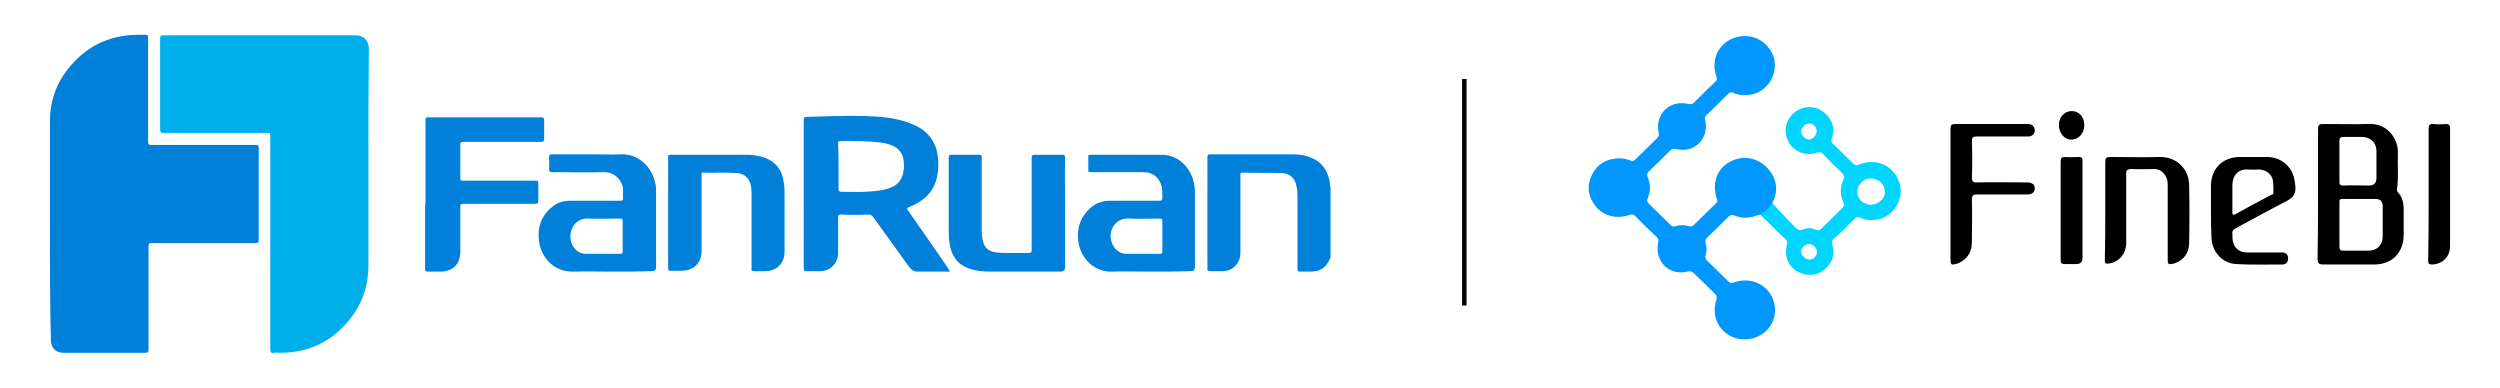
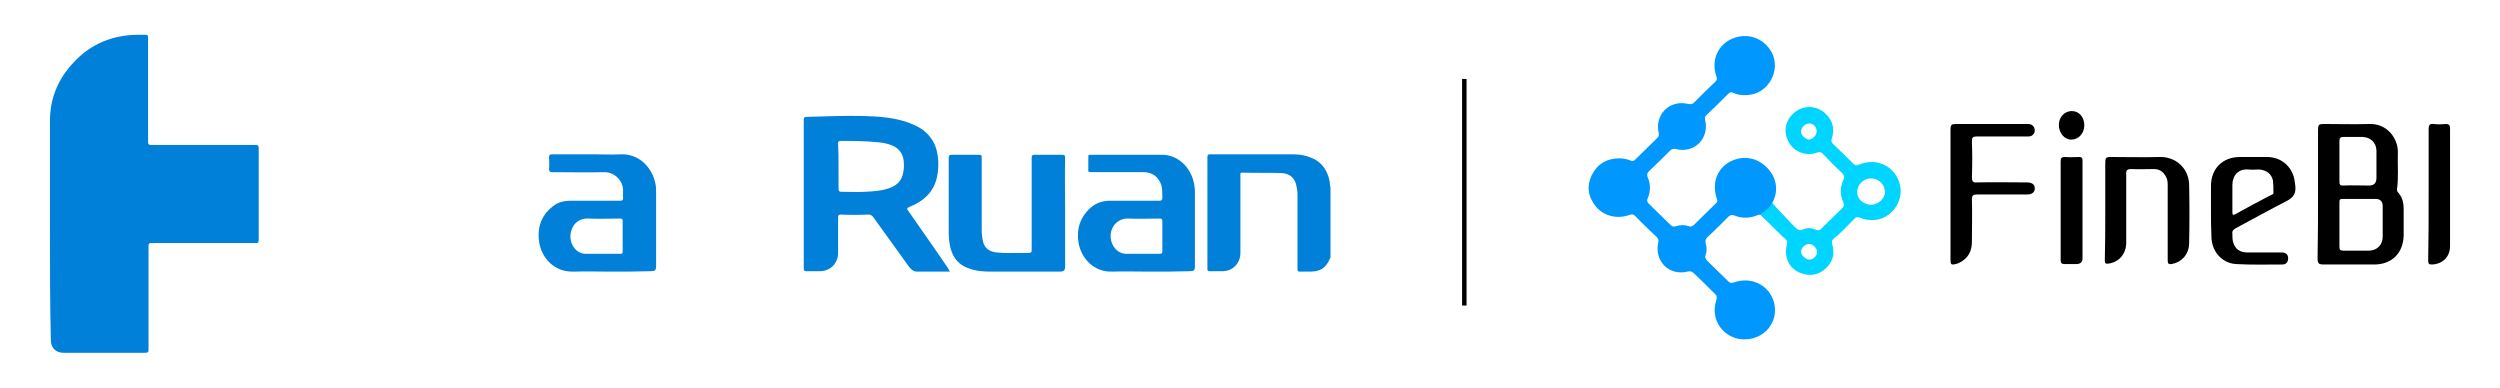
<svg xmlns="http://www.w3.org/2000/svg" version="1.1" id="Layer_1" x="0px" y="0px" viewBox="0 0 560.5 87" style="enable-background:new 0 0 560.5 87;" xml:space="preserve">
  <style type="text/css"> .st0{fill:#0080D9;} .st1{fill:#00AFEA;} .st2{fill:#0098FF;} .st3{fill:#00D5FF;} .st4{fill:#E9E7E3;stroke:#000000;stroke-miterlimit:10;} </style>
  <g>
    <g>
      <path class="st0" d="M298.3,57.7C298.3,57.8,298.3,57.8,298.3,57.7c-1,2.4-2.2,3.2-4.7,3.2c-0.7,0-1.5,0-2.2,0 c-0.4,0-0.5-0.1-0.5-0.5c0-0.3,0-0.6,0-0.9c0-5.1,0-10.3,0-15.4c0-0.7,0-1.4-0.2-2.2c-0.3-1.9-1.4-3-3.4-3.1 c-2.9-0.1-5.9,0-8.8-0.1c-0.5,0-0.4,0.3-0.4,0.6c0,3,0,5.9,0,8.9c0,2.8,0,5.6,0,8.5c0,2.3-1.7,4.1-4,4.1c-1,0-1.9,0-2.9,0 c-0.4,0-0.5-0.1-0.5-0.5c0-1.1,0-2.2,0-3.3c0-7.2,0-14.5,0-21.7c0-0.6,0.1-0.7,0.7-0.7c6.2,0,12.5,0,18.7,0c1.4,0,2.9,0.3,4.2,0.9 c2.2,1,3.3,2.8,3.8,5.1c0.1,0.5,0,0.9,0.2,1.4C298.3,47.3,298.3,52.5,298.3,57.7z" />
-       <path class="st1" d="M82.6,35.4c0,8.1,0,16.1,0,24.2c0,4.2-1.2,8.1-3.8,11.5c-3.9,5.2-9.2,7.9-15.7,8c-0.6,0-1.2-0.1-1.7,0 c-0.7,0.1-0.8-0.2-0.8-0.8c0-0.2,0-0.3,0-0.5c0-15.8,0-31.6,0-47.3c0-0.6-0.1-0.8-0.7-0.7c-7.7,0-15.5,0-23.2,0 c-0.6,0-0.8-0.1-0.8-0.8c0-6.8,0-13.6,0-20.4c0-0.6,0.2-0.7,0.8-0.7c14.3,0,28.6,0,42.9,0c1.9,0,3.1,1.1,3.1,3.1 C82.6,19.1,82.6,27.3,82.6,35.4z" />
      <path class="st0" d="M11.2,51.3c0-8.1,0-16.1,0-24.2c0-5,1.8-9.4,5.3-13.1c3.9-4.2,8.8-6.2,14.6-6.2c0.5,0,1,0,1.5,0 c0.4,0,0.6,0.1,0.6,0.5c0,0.8,0,1.6,0,2.5c0,7,0,14,0,21c0,0.5,0.1,0.7,0.7,0.7c7.8,0,15.6,0,23.4,0c0.6,0,0.7,0.2,0.7,0.7 c0,6.9,0,13.7,0,20.6c0,0.6-0.2,0.7-0.7,0.7c-7.8,0-15.6,0-23.3,0c-0.6,0-0.7,0.1-0.7,0.7c0,7.7,0,15.5,0,23.2 c0,0.5-0.1,0.7-0.7,0.7c-6.1,0-12.2,0-18.3,0c-1.8,0-2.9-1.1-2.9-2.9C11.2,67.9,11.2,59.6,11.2,51.3z" />
      <path class="st0" d="M213,60.9c-2.5,0-4.9,0-7.4,0c-0.8,0-1.3-0.5-1.8-1.1c-2.7-3.7-5.3-7.4-8-11.1c-0.3-0.4-0.6-0.6-1.1-0.6 c-2.1,0.1-4.2,0.1-6.2,0c-0.5,0-0.6,0.2-0.6,0.6c0,2.7,0,5.3,0,8c0,2.3-1.7,4.1-4.1,4.1c-1,0-2,0-3,0c-0.5,0-0.6-0.2-0.6-0.6 c0-4.2,0-8.4,0-12.7c0-6.9,0-13.8,0-20.6c0-0.5,0.1-0.7,0.7-0.7c4.2-0.1,8.4-0.3,12.6-0.2c3.4,0.1,6.9,0.3,10.2,1.5 c1,0.4,2,0.8,2.9,1.4c1.7,1.2,2.9,2.8,3.4,4.8c0.5,2.1,0.5,4.2,0,6.3c-0.8,3.2-3,5.1-5.9,6.3c-0.9,0.4-0.9,0.4-0.3,1.2 c2.9,4.2,5.9,8.4,8.8,12.7C212.7,60.5,212.8,60.6,213,60.9z M188,37.3c0,1.7,0,3.3,0,5c0,0.6,0.2,0.7,0.7,0.7c1.7,0,3.5,0.1,5.2,0 c1.9-0.1,3.9-0.2,5.7-0.9c1.6-0.6,2.6-1.7,2.9-3.4c0.2-0.9,0.2-1.8,0.1-2.7c-0.2-1.6-1.1-2.8-2.6-3.4c-1-0.4-2-0.6-3.1-0.7 c-2.8-0.3-5.6-0.3-8.5-0.3c-0.4,0-0.5,0.2-0.5,0.5C188,33.9,188,35.6,188,37.3z" />
-       <path class="st0" d="M95.4,43.6c0-5.6,0-11.1,0-16.7c0-0.5,0.1-0.6,0.6-0.6c8.4,0,16.9,0,25.3,0c0.6,0,0.7,0.2,0.7,0.7 c0,1.4,0,2.7,0,4.1c0,0.5-0.1,0.7-0.7,0.7c-5.8,0-11.5,0-17.3,0c-0.6,0-0.8,0.1-0.8,0.7c0,2.5,0,4.9,0,7.4c0,0.5,0.1,0.6,0.6,0.6 c5.3,0,10.7,0,16,0c0.9,0,0.9,0,0.9,0.9c0,1.2,0,2.3,0,3.5c0,0.6-0.1,0.8-0.8,0.8c-5.3,0-10.7,0-16,0c-0.6,0-0.7,0.1-0.7,0.7 c0,3.4,0,6.7,0,10.1c0,2.7-1.7,4.4-4.5,4.4c-0.9,0-1.9,0-2.8,0c-0.5,0-0.6-0.1-0.6-0.6c0-4.6,0-9.1,0-13.7 C95.4,45.6,95.4,44.6,95.4,43.6z" />
      <path class="st0" d="M136.8,60.9c-2.7,0-5.5-0.1-8.2,0c-4.4,0.1-6.9-3-7.6-6c-0.7-3.4,0.1-6.4,2.9-8.6c1.2-1,2.6-1.3,4.2-1.3 c3.7,0,7.3,0,11,0c0.4,0,0.6-0.1,0.6-0.6c-0.1-0.9,0.1-1.8-0.1-2.6c-0.4-1.6-1.9-3.2-4.1-3.2c-3.9,0.1-7.8,0-11.6,0 c-0.7,0-0.8-0.2-0.8-0.8c0.1-0.8,0-1.6,0-2.5c0-0.5,0.1-0.7,0.7-0.7c3.2,0,6.3,0,9.5,0c1.9,0,3.8,0.1,5.8,0c4.2-0.2,7.1,3,7.8,6.4 c0.2,0.7,0.2,1.5,0.2,2.2c0,5.5,0,11,0,16.4c0,1-0.2,1.2-1.2,1.2C142.8,60.9,139.8,60.9,136.8,60.9z M135.3,56.9 c1.3,0,2.6,0,3.8,0c0.4,0,0.5-0.1,0.5-0.5c0-2.3,0-4.6,0-6.9c0-0.4-0.1-0.5-0.6-0.5c-2.4,0-4.7,0.1-7.1,0c-2.4-0.1-3.8,1.6-4,3.6 c-0.2,2.3,1.4,4.5,3.8,4.3C133,56.9,134.2,56.9,135.3,56.9z" />
      <path class="st0" d="M257.7,60.9c-2.8,0-5.6-0.1-8.4,0c-4.1,0.1-6.9-3-7.5-6.5c-0.5-3.1,0.4-5.8,2.8-7.9c1.3-1.1,2.8-1.5,4.4-1.5 c3.6,0,7.3,0,10.9,0c0.6,0,0.7-0.2,0.7-0.7c0-0.9,0-1.8-0.2-2.7c-0.6-1.9-2-3-4-3c-3.9,0-7.8,0-11.8,0c-0.5,0-0.7-0.1-0.6-0.7 c0-0.9,0-1.9,0-2.8c0-0.4,0.1-0.4,0.5-0.4c5.3,0,10.6,0,16,0c3.1,0,5.8,2.1,6.9,5.3c0.3,1,0.5,2,0.5,3c0,5.6,0,11.2,0,16.7 c0,0.9-0.2,1.1-1.1,1.1C263.7,60.9,260.7,60.9,257.7,60.9z M256.2,56.9c1.3,0,2.6,0,3.8,0c0.5,0,0.6-0.1,0.6-0.6 c0-2.2,0-4.5,0-6.7c0-0.5-0.2-0.6-0.6-0.6c-2.3,0-4.7,0.1-7,0c-2.4-0.1-4,1.8-4,3.9c0,2.2,1.6,4.2,3.9,4 C253.9,56.9,255.1,56.9,256.2,56.9z" />
      <path class="st0" d="M238.8,47.5c0,4,0,8,0,12c0,1.2-0.2,1.4-1.4,1.4c-5,0-10.1,0-15.1,0c-1.7,0-3.4-0.1-5-0.7 c-2.7-0.9-4-2.9-4.4-5.6c-0.2-1.1-0.2-2.2-0.2-3.3c0-5.3,0-10.6,0-15.9c0-0.5,0.1-0.7,0.7-0.7c2,0,4.1,0,6.1,0 c0.5,0,0.6,0.1,0.6,0.6c0,5.4,0,10.9,0,16.3c0,0.9,0.1,1.7,0.3,2.6c0.4,1.5,1.4,2.2,3,2.4c1.8,0.2,3.6,0.1,5.4,0.1 c0.6,0,1.3,0,1.9,0c0.5,0,0.6-0.2,0.6-0.6c0-3.5,0-6.9,0-10.4c0-3.4,0-6.9,0-10.3c0-0.6,0.2-0.7,0.7-0.7c2,0,4.1,0,6.1,0 c0.5,0,0.7,0.1,0.7,0.6C238.7,39.4,238.8,43.5,238.8,47.5z" />
-       <path class="st0" d="M149.8,47.8c0-4.2,0-8.3,0-12.5c0-0.4,0-0.6,0.5-0.6c5.8,0,11.6,0,17.4,0c1,0,1.9,0.2,2.9,0.4 c3,0.8,4.7,2.7,5.1,5.7c0.2,1,0.2,2.1,0.2,3.1c0,4.2,0,8.3,0,12.5c0,2.6-1.7,4.4-4.4,4.4c-0.8,0-1.6,0-2.4,0 c-0.5,0-0.7-0.1-0.6-0.7c0-5.4,0-10.8,0-16.2c0-0.7,0-1.3-0.1-2c-0.3-1.8-1.3-2.9-3.1-3.1c-2.6-0.2-5.2,0-7.7-0.1 c-0.3,0-0.3,0.1-0.3,0.3c0,0.1,0,0.3,0,0.4c0,5.6,0,11.2,0,16.9c0,2.6-1.7,4.3-4.3,4.4c-0.9,0-1.8,0-2.7,0c-0.5,0-0.5-0.2-0.5-0.6 C149.8,56.2,149.8,52,149.8,47.8z" />
    </g>
    <g>
      <g>
        <g>
          <path d="M519.7,43.5c0-4.7,0-9.5,0-14.2c0-1.4,0.1-1.5,1.5-1.5c3.3,0,6.6,0.1,9.9,0c4.2-0.2,6.6,3.4,6.5,6.4 c-0.1,2.8,0.2,5.5-0.2,8.3c0,0.3,0.1,0.5,0.3,0.7c0.9,1,1.2,2.3,1.2,3.6c0,2,0,4,0,6c-0.1,4-2.7,6.5-6.6,6.5 c-3.7,0-7.5,0-11.2,0c-1.3,0-1.5-0.2-1.5-1.5C519.7,53,519.7,48.3,519.7,43.5z M524.5,50.3c0,1.7,0,3.3,0,5 c0,0.7,0.2,0.9,0.9,0.9c1.9,0,3.8,0,5.7,0c1.8,0,3.1-1.3,3.1-3.1c0-2.3,0-4.6,0-6.9c0-1.1-0.6-1.6-1.6-1.6c-2.5,0-4.9,0-7.4,0 c-0.7,0-0.7,0.3-0.7,0.8C524.5,47,524.5,48.7,524.5,50.3z M524.5,36.3c0,1.5,0,2.9,0,4.4c0,0.6,0.1,0.9,0.8,0.9 c1.9-0.1,3.9,0,5.8,0c1.1,0,1.7-0.5,1.7-1.7c0-2.1,0-4.1,0-6.2c-0.1-1.8-1.3-2.9-3.1-3c-1.4,0-2.9,0-4.3,0 c-0.7,0-0.9,0.3-0.9,0.9C524.5,33.2,524.5,34.8,524.5,36.3z" />
          <path d="M472,47.4c0-3.6,0-7.2,0-10.8c0-1.2,0.1-1.4,1.3-1.4c3.6,0,7.3,0.1,10.9,0c3.5-0.1,6.4,2.4,6.6,6c0.1,4.5,0.1,9,0,13.5 c-0.1,2.4-1.7,4.1-3.9,4.5c-0.7,0.1-0.9-0.1-0.9-0.8c0-5.6,0-11.1,0-16.7c0-0.7,0-1.4-0.4-2.1c-0.6-1.1-1.4-1.7-2.7-1.7 c-1.7,0-3.3,0.1-5,0c-1,0-1.3,0.3-1.2,1.2c0,5.1,0,10.2,0,15.3c0,2.5-1.6,4.4-4,4.7c-0.7,0.1-0.8-0.1-0.8-0.8 C472,54.8,472,51.1,472,47.4z" />
          <path d="M495.7,47.2c0-1.8,0-3.7,0-5.5c0-3.9,2.6-6.5,6.5-6.5c2,0,4.1,0,6.1,0c3,0,5.5,2,6.1,5c0.1,0.4,0.1,0.9,0.2,1.4 c0.2,1.6-0.3,2.6-1.8,3.4c-3.9,2-7.7,4.1-11.6,6.2c-0.5,0.3-0.8,0.6-0.7,1.2c0,0.7,0,1.4,0.2,2c0.4,1.4,1.5,2.2,3.1,2.2 c2.6,0,5.2,0,7.8,0c0.9,0,1.4,0.5,1.4,1.3c0,0.8-0.4,1.4-1.3,1.4c-3.5,0-6.9,0.1-10.4-0.1c-3.2-0.2-5.5-2.9-5.5-6.2 C495.7,51.1,495.7,49.2,495.7,47.2z M500.5,44.5c0,1,0,2,0,3c0,0.7,0.1,0.8,0.7,0.5c2.7-1.5,5.3-2.9,8-4.3 c0.3-0.1,0.6-0.2,0.5-0.6c0-0.9,0-1.8-0.1-2.6c-0.3-1.5-1.5-2.4-3.1-2.5c-0.8,0-1.6,0.1-2.4,0c-2.4-0.2-3.6,1.5-3.6,3.5 C500.5,42.5,500.5,43.5,500.5,44.5z" />
          <path d="M437.3,43.7c0-4.8,0-9.7,0-14.5c0-1.3,0.2-1.4,1.4-1.4c5.3,0,10.6,0,15.9,0c0.7,0,1.2,0.2,1.5,0.9 c0.2,0.6,0.1,1.1-0.3,1.5c-0.4,0.4-0.8,0.4-1.3,0.4c-3.8,0-7.5,0-11.3,0c-0.9,0-1.1,0.2-1.1,1.1c0.1,2.7,0.1,5.4,0,8 c0,0.9,0.2,1.3,1.2,1.2c3.7-0.1,7.5,0,11.2,0c1.1,0,1.7,0.5,1.7,1.3c0,0.9-0.6,1.4-1.7,1.4c-3.7,0-7.5,0-11.2,0 c-0.9,0-1.2,0.2-1.2,1.1c0.1,3.2,0,6.3,0,9.5c0,2.1-0.8,3.7-2.8,4.7c-0.2,0.1-0.4,0.2-0.5,0.2c-1.4,0.4-1.5,0.3-1.5-1.1 C437.3,53.2,437.3,48.5,437.3,43.7z" />
          <path d="M544.5,43.7c0-4.9,0-9.9,0-14.8c0-0.8,0.2-1.2,1.1-1.1c0.9,0.1,1.8,0.1,2.7,0c0.8,0,1,0.3,1,1c0,4.4,0,8.8,0,13.2 c0,4.4,0,8.8,0,13.2c0,2.4-1.7,4-4,4.1c-0.7,0-0.9-0.1-0.9-0.9C544.5,53.5,544.5,48.6,544.5,43.7z" />
          <path d="M462,47.3c0-3.7,0-7.4,0-11.1c0-0.8,0.2-1,1-1c1.1,0.1,2.2,0,3.2,0c0.5,0,0.7,0.2,0.7,0.7c0,7.3,0,14.7,0,22 c0,0.9-0.5,1.3-1.4,1.3c-0.9,0-1.8,0-2.6,0c-0.7,0-0.9-0.2-0.9-0.9C462,54.7,462,51,462,47.3z" />
          <path d="M467.3,28.1c0,1.8-1.3,3.2-2.9,3.2c-1.6,0-2.8-1.5-2.8-3.3c0-1.8,1.3-3.1,2.9-3.1C466.1,24.9,467.3,26.2,467.3,28.1z" />
        </g>
      </g>
      <g>
        <g>
          <g>
            <path class="st2" d="M398.4,51.2c-0.9-1-2.4-1.7-3.3-2.7c-0.3-0.4-0.6-0.5-1.1-0.3c-1.7,0.8-3.5,0.8-5.2,0.1 c-0.5-0.2-0.8-0.1-1.2,0.2c-1.6,1.6-3.2,3.2-4.8,4.7c-0.4,0.4-0.5,0.7-0.4,1.3c0.3,0.9,0.3,1.8,0,2.7c-0.2,0.5,0,0.8,0.3,1.2 c1.6,1.6,3.2,3.1,4.8,4.7c0.4,0.4,0.8,0.4,1.3,0.2c3.2-1.1,6.4,0,8.1,2.6c1.5,2.4,1.4,5.4-0.3,7.6c-1.7,2.2-4.8,3.1-7.5,2.3 c-3.7-1.2-5.5-4.9-4.3-8.5c0.2-0.7,0.1-1.1-0.4-1.5c-1.5-1.5-3-3-4.6-4.5c-0.4-0.4-0.8-0.6-1.5-0.4c-4.1,1-7.5-2.4-6.5-6.6 c0.1-0.5,0-0.8-0.4-1.2c-1.6-1.5-3.2-3-4.7-4.6c-0.5-0.5-0.8-0.5-1.4-0.3c-2.8,1-5.8,0.2-7.5-1.9c-1.8-2.2-2.1-4.6-0.9-7.1 c1.3-2.5,3.4-3.7,6.2-3.7c0.9,0,1.7,0.2,2.5,0.5c0.4,0.2,0.7,0.1,1-0.2c1.6-1.6,3.3-3.2,4.9-4.8c0.3-0.3,0.5-0.6,0.4-1.1 c-1-4.2,2.4-7.6,6.6-6.6c0.6,0.1,0.9,0.1,1.3-0.3c1.6-1.6,3.2-3.2,4.8-4.7c0.4-0.4,0.4-0.7,0.2-1.2c-1.2-3.5,0.3-7,3.5-8.4 c3.5-1.5,7.1-0.2,8.9,3c2.2,4.1-0.8,9.4-5.4,9.6c-1.1,0.1-2.2,0-3.2-0.5c-0.5-0.2-0.8-0.1-1.1,0.2c-1.6,1.6-3.2,3.2-4.9,4.8 c-0.4,0.3-0.4,0.7-0.3,1.1c1,4.2-2.5,7.6-6.6,6.5c-0.5-0.1-0.8,0-1.2,0.3c-1.6,1.6-3.2,3.2-4.8,4.7c-0.4,0.4-0.5,0.7-0.3,1.3 c0.7,1.6,0.7,3.2,0,4.8c-0.2,0.5-0.1,0.8,0.3,1.2c1.6,1.6,3.2,3.1,4.8,4.7c0.4,0.4,0.7,0.5,1.3,0.3c0.9-0.3,1.9-0.3,2.8,0 c0.5,0.2,0.8,0.1,1.2-0.3c1.6-1.6,3.3-3.2,4.9-4.8c0.4-0.3,0.4-0.6,0.2-1.1c-1.2-3.6,0.2-7.1,3.5-8.5c3.4-1.5,7.2-0.1,8.9,3.3 c0.9,1.8,0.9,3.6,0.1,5.4c-0.2,0.5-0.2,0.8,0.2,1.2c0.4,0.3,0.6,0.7,0.5,1.3c0,1.4,0,2.7,0,4.1 C398.1,51.4,398.5,51.1,398.4,51.2z" />
          </g>
        </g>
        <g>
          <g>
            <path class="st3" d="M397.3,45.5c0,0,3.8,4.1,5.1,5.4c0.6,0.6,1.1,0.9,2,0.5c0.9-0.4,1.8-0.3,2.7,0.1c0.5,0.2,0.9,0.2,1.3-0.3 c1.5-1.5,3.1-3,4.6-4.5c0.4-0.4,0.5-0.7,0.3-1.3c-0.8-1.7-0.8-3.4,0-5.1c0.3-0.6,0.2-0.9-0.2-1.4c-1.5-1.4-3-2.9-4.4-4.4 c-0.4-0.4-0.7-0.5-1.3-0.3c-2.4,0.9-5.2-0.1-6.4-2.4c-1.3-2.4-0.7-5.1,1.6-6.8c2.1-1.5,4.8-1.3,6.7,0.5 c1.6,1.5,2.1,3.4,1.4,5.5c-0.2,0.6-0.1,0.9,0.3,1.3c1.5,1.4,3,2.9,4.5,4.4c0.4,0.4,0.7,0.5,1.3,0.2c4.1-1.7,8.3,0.5,9.2,4.7 c0.8,3.6-2,7.4-5.6,7.7c-1.2,0.1-2.3,0-3.4-0.5c-0.5-0.2-0.9-0.2-1.3,0.3c-1.5,1.5-2.9,3.1-4.6,4.4c-0.4,0.4-0.5,0.8-0.3,1.3 c0.6,2.2,0.1,4-1.6,5.5c-1.6,1.4-3.5,1.7-5.5,0.9c-2.5-0.9-3.8-3.5-3.1-6.3c0.2-0.6,0.1-1-0.4-1.4c-0.6-0.4-5.6-5.5-5.6-5.5 L397.3,45.5z M419.5,45.9c1.6,0,3.1-1.4,3.1-2.8c0-1.8-1.4-3.1-3.2-3.1c-1.6,0-3,1.4-3,3C416.3,44.6,417.8,45.9,419.5,45.9z M407.4,56.5c0-0.8-0.9-1.8-1.8-1.8c-0.9,0-1.8,0.9-1.8,1.7c0,0.8,0.9,1.7,1.8,1.8C406.5,58.3,407.4,57.3,407.4,56.5z M407.3,29.4c0-0.9-0.8-1.8-1.7-1.7c-0.9,0-1.8,0.9-1.8,1.8c0,0.8,0.9,1.7,1.8,1.8C406.5,31.2,407.3,30.3,407.3,29.4z" />
          </g>
        </g>
        <circle class="st2" cx="391.9" cy="42.3" r="6.3" />
      </g>
    </g>
    <line class="st4" x1="328.3" y1="17.7" x2="328.3" y2="68.5" />
  </g>
</svg>